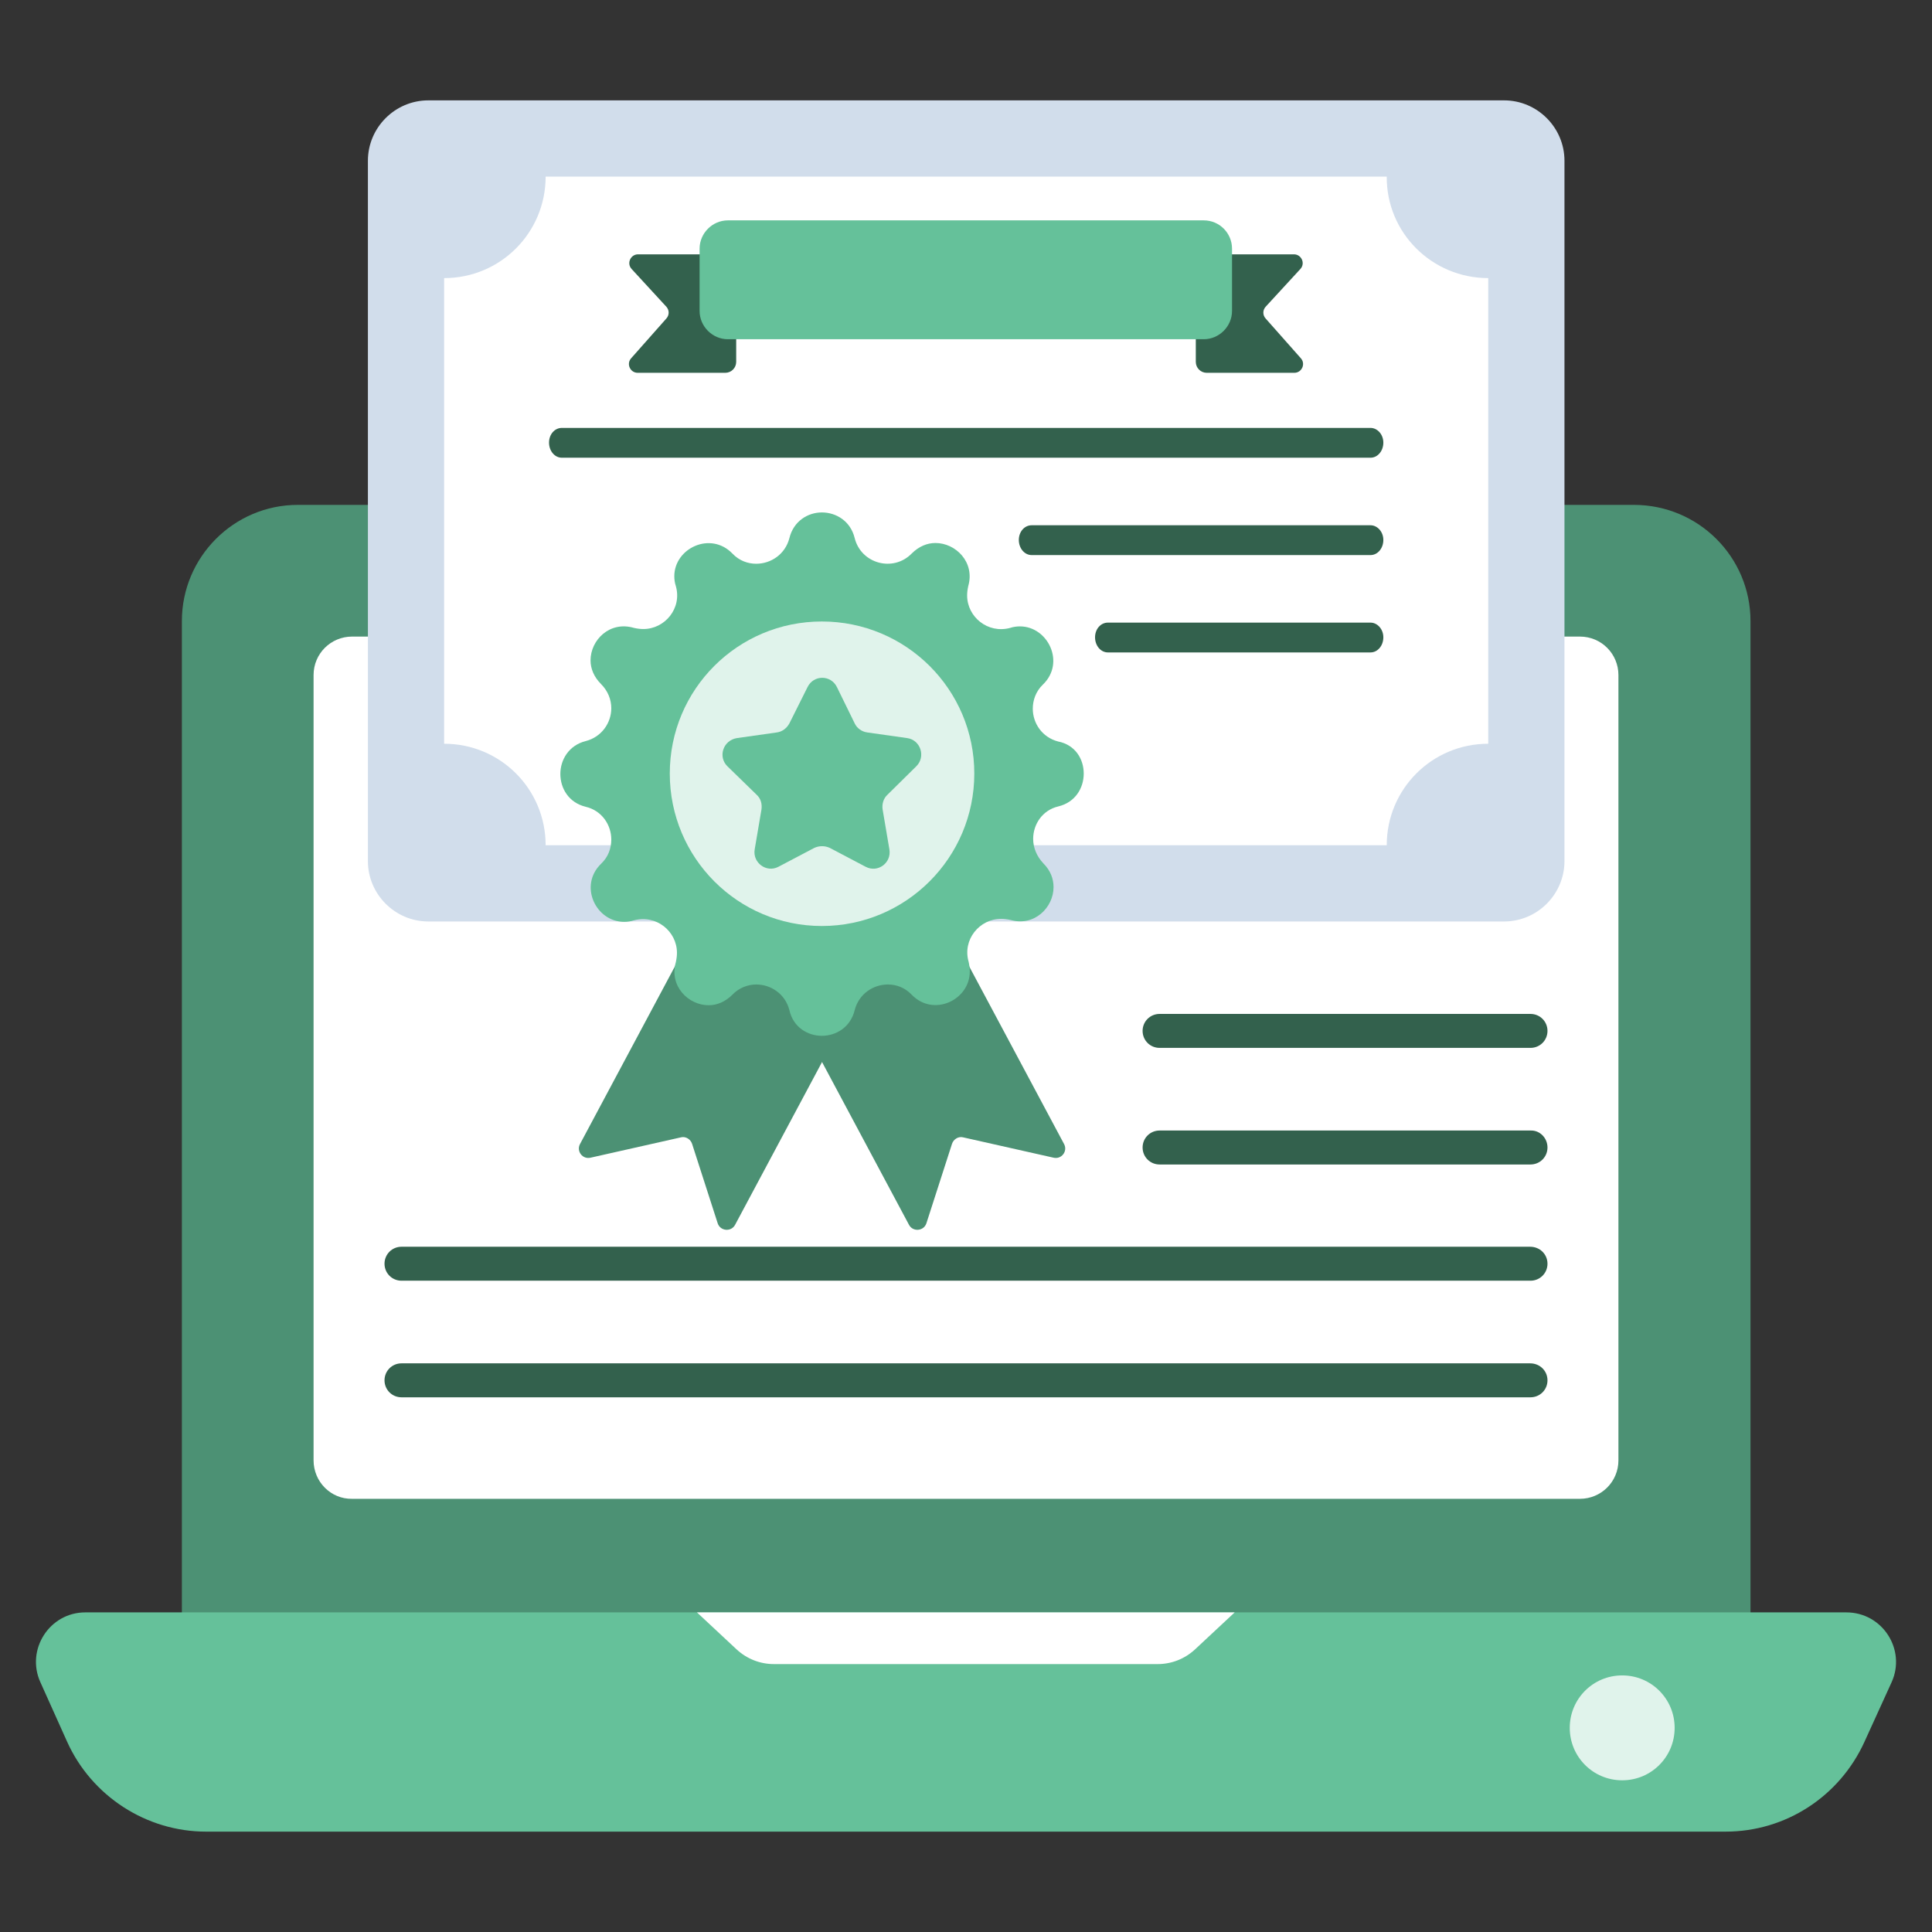
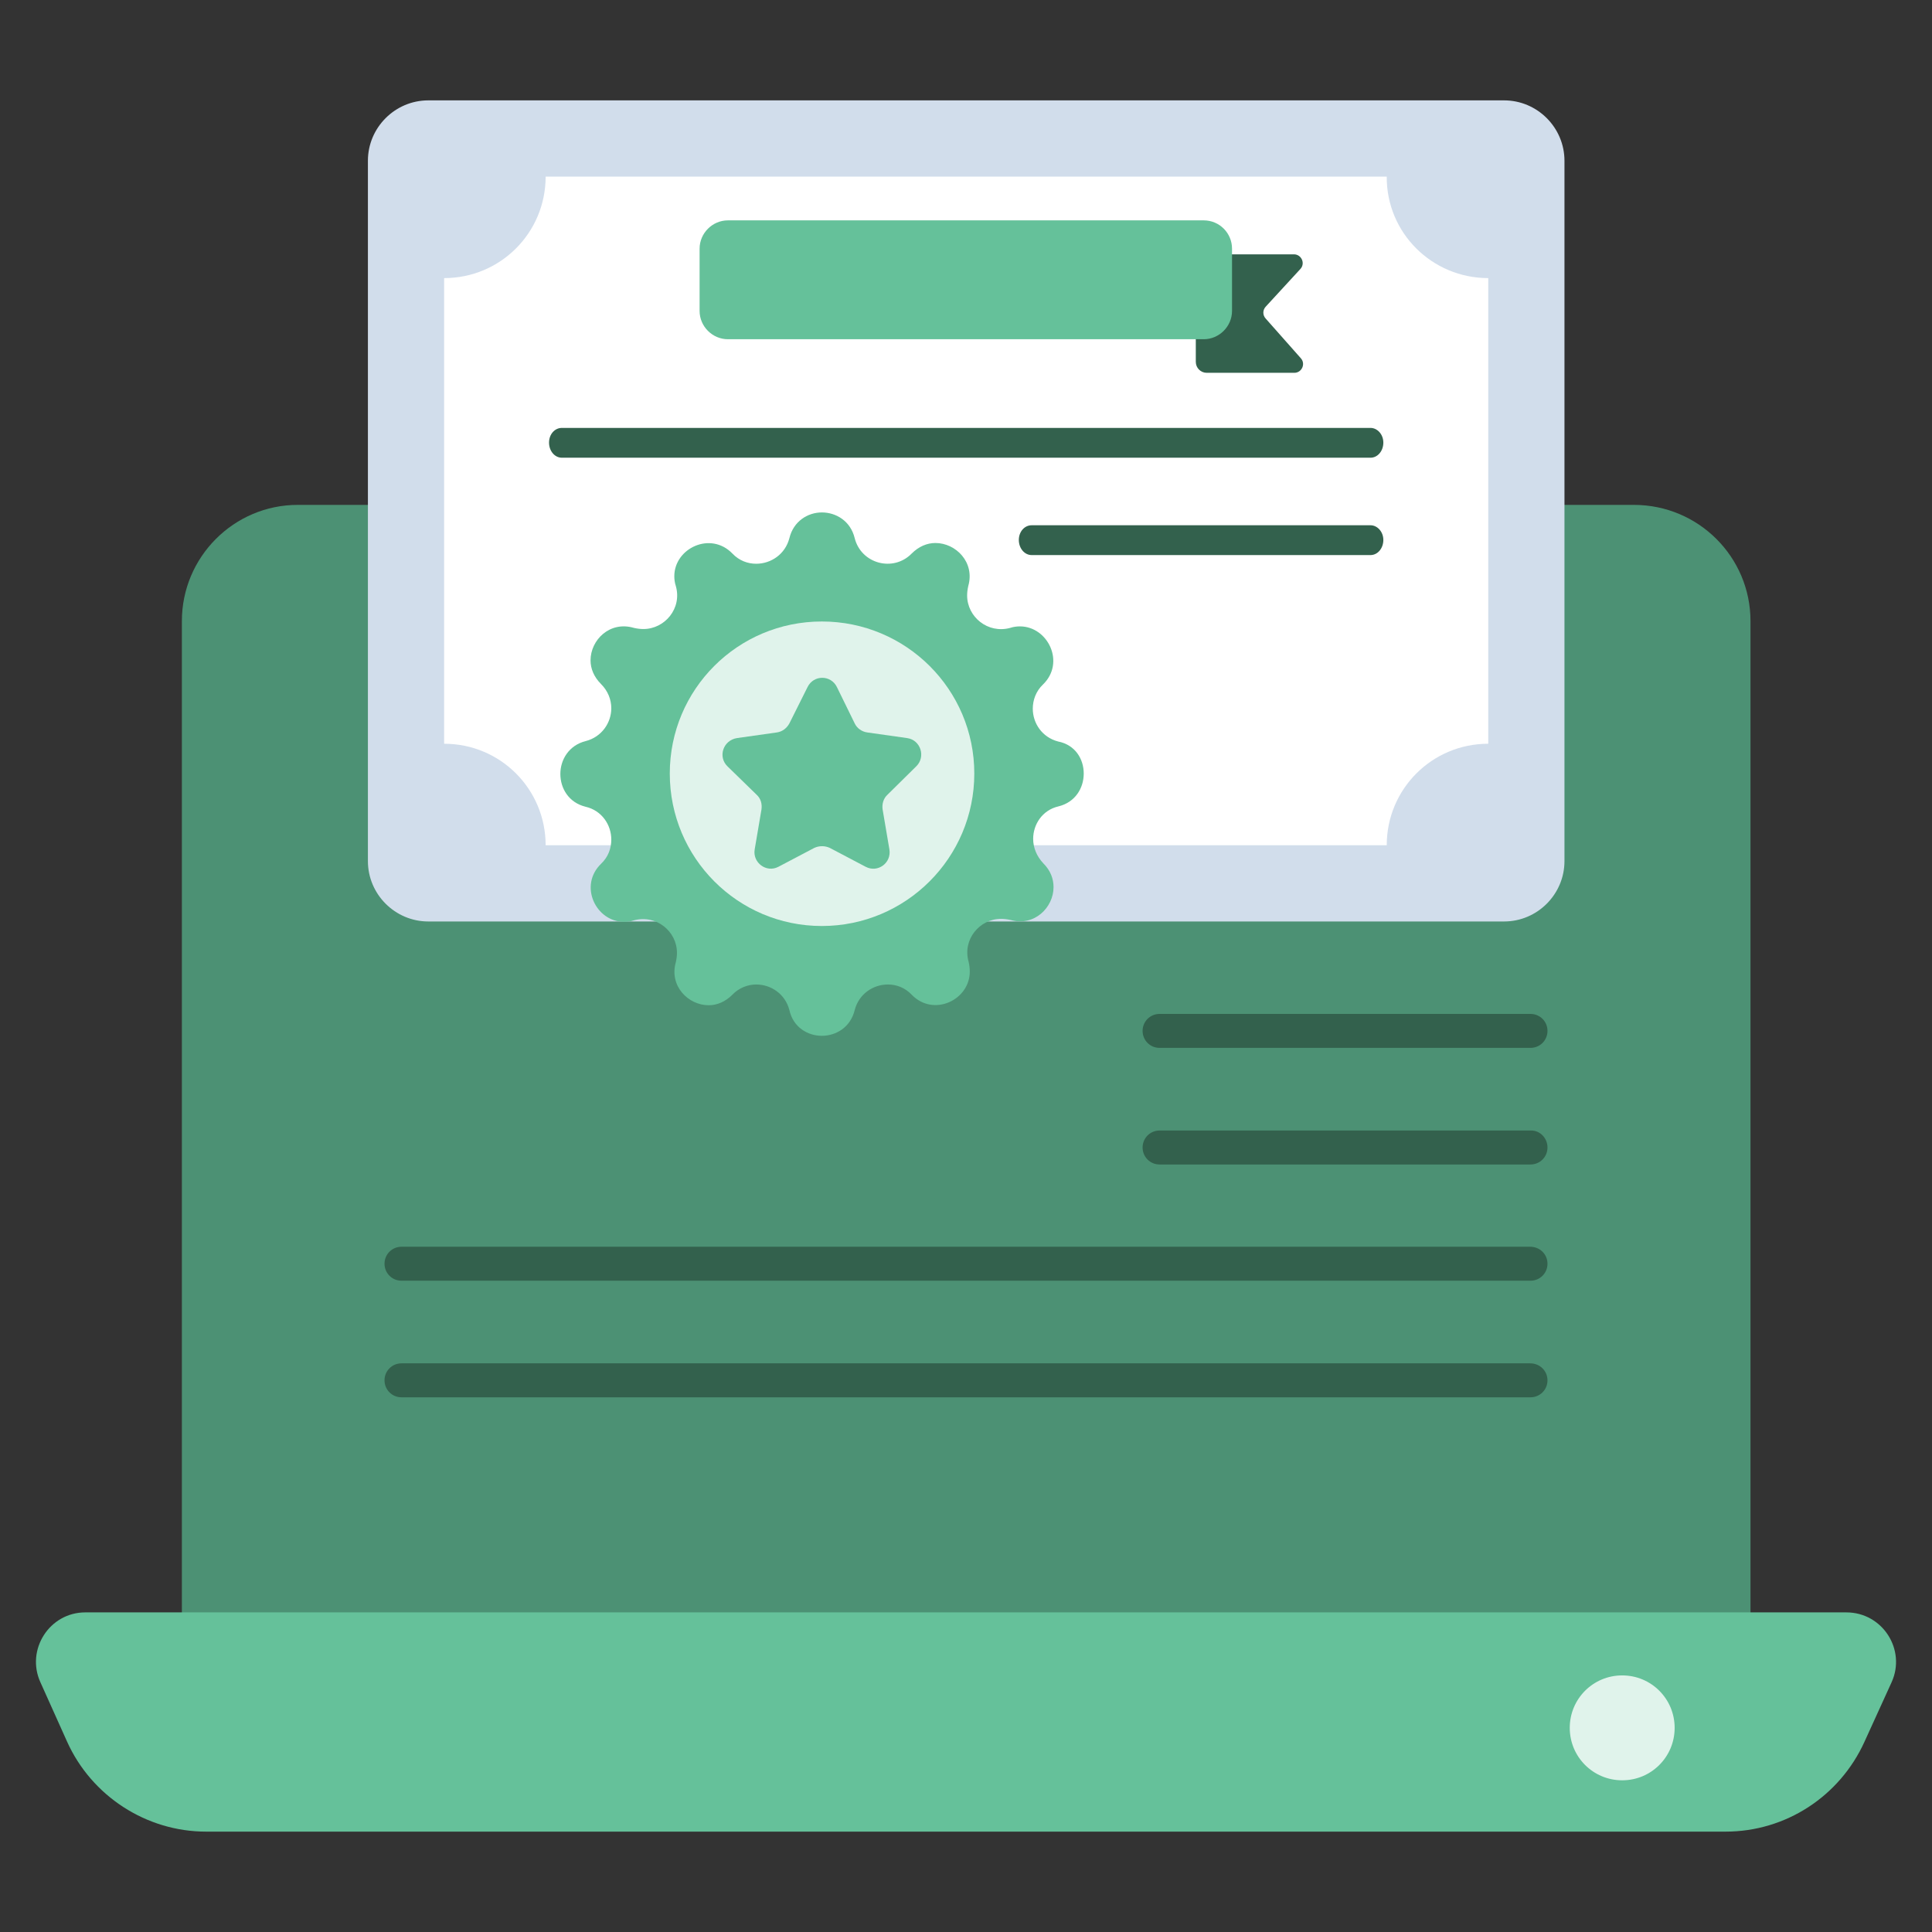
<svg xmlns="http://www.w3.org/2000/svg" id="Layer_1" x="0px" y="0px" viewBox="0 0 512 512" style="enable-background:new 0 0 512 512;" xml:space="preserve">
  <rect x="0" y="0" width="512" height="512" fill="#333333" stroke="none" />
  <style type="text/css"> .st0{fill:#4C9174;} .st1{fill:#FFFFFF;} .st2{fill:#33614D;} .st3{fill:#65C19A;} .st4{fill:#E0F3EB;} .st5{fill:#D1DDEB;} </style>
  <g>
    <g>
      <g>
        <g>
          <path class="st0" d="M463.9,164.6v267.5H48.2V164.6c0-17,13.8-30.8,30.7-30.8h354.1C450.1,133.8,463.9,147.6,463.9,164.6z" />
        </g>
        <g>
-           <path class="st1" d="M83.1,387V178.9c0-5.7,4.6-10.2,10.2-10.2h325.4c5.7,0,10.2,4.6,10.2,10.2V387c0,5.7-4.6,10.2-10.2,10.2 H93.3C87.7,397.3,83.1,392.7,83.1,387z" />
-         </g>
+           </g>
        <g>
          <g>
            <g>
              <path class="st2" d="M410.1,273.2c0,2.5-2,4.5-4.5,4.5h-98.3c-2.5,0-4.5-2-4.5-4.5c0-2.5,2-4.5,4.5-4.5h98.3 C408.1,268.7,410.1,270.7,410.1,273.2z" />
            </g>
            <g>
              <path class="st2" d="M410.1,304.1c0,2.5-2,4.5-4.5,4.5h-98.3c-2.5,0-4.5-2-4.5-4.5c0-2.5,2-4.5,4.5-4.5h98.3 C408.1,299.5,410.1,301.6,410.1,304.1z" />
            </g>
          </g>
          <g>
            <path class="st2" d="M410.1,334.9c0,2.5-2,4.5-4.5,4.5H106.4c-2.5,0-4.5-2-4.5-4.5c0-2.5,2-4.5,4.5-4.5h299.1 C408.1,330.4,410.1,332.4,410.1,334.9z" />
          </g>
          <g>
            <path class="st2" d="M410.1,365.8c0,2.5-2,4.5-4.5,4.5H106.4c-2.5,0-4.5-2-4.5-4.5c0-2.5,2-4.5,4.5-4.5h299.1 C408.1,361.3,410.1,363.3,410.1,365.8z" />
          </g>
        </g>
        <g>
          <path class="st3" d="M501.3,445.8l-7.2,15.8c-6.6,14.5-20.9,23.8-36.8,23.8H54.6c-15.8,0-30.3-9.4-36.8-23.8l-7.1-15.8 c-3.9-8.6,2.4-18.5,11.9-18.5h466.7C498.9,427.3,505.2,437.2,501.3,445.8z" />
        </g>
        <g>
-           <path class="st1" d="M327.2,427.3l-10.5,9.8c-2.7,2.5-6.2,3.9-9.9,3.9H205.1c-3.7,0-7.2-1.4-9.9-3.9l-10.5-9.8H327.2z" />
-         </g>
+           </g>
      </g>
      <g>
        <path class="st4" d="M443.8,457.9c0,7.7-6.2,13.9-13.9,13.9c-7.7,0-13.9-6.2-13.9-13.9c0-7.7,6.2-13.9,13.9-13.9 C437.6,444,443.8,450.2,443.8,457.9z" />
      </g>
    </g>
    <g>
      <g>
        <path class="st5" d="M414.6,42.6v185.6c0,8.8-7.2,16-16,16H113.5c-8.8,0-16-7.2-16-16V42.6c0-8.8,7.2-16,16-16h285.1 C407.4,26.6,414.6,33.8,414.6,42.6z" />
      </g>
      <g>
        <path class="st1" d="M394.4,73.7v123.4c-14.9,0-26.9,12-26.9,26.9H144.6c0-14.9-12-26.9-26.9-26.9V73.7c14.9,0,26.9-12,26.9-26.9 h222.9C367.4,61.7,379.5,73.7,394.4,73.7z" />
      </g>
      <g>
        <g>
          <path class="st2" d="M343,98.8h-23.2c-1.6,0-2.9-1.3-2.9-2.9V70.3c0-1.6,1.3-2.9,2.9-2.9h23.1c2,0,3.1,2.4,1.7,3.9l-9.2,10 c-0.8,0.9-0.8,2.2,0,3.1l9.3,10.5C346.1,96.4,345,98.8,343,98.8z" />
        </g>
        <g>
-           <path class="st2" d="M169,98.8h23.2c1.6,0,2.9-1.3,2.9-2.9V70.3c0-1.6-1.3-2.9-2.9-2.9h-23.1c-2,0-3.1,2.4-1.7,3.9l9.2,10 c0.8,0.9,0.8,2.2,0,3.1l-9.3,10.5C165.9,96.4,167,98.8,169,98.8z" />
-         </g>
+           </g>
      </g>
      <g>
        <path class="st3" d="M326.5,65.9v16.5c0,4.1-3.4,7.5-7.5,7.5H192.9c-4.1,0-7.5-3.4-7.5-7.5V65.9c0-4.1,3.4-7.5,7.5-7.5h126.1 C323.2,58.4,326.5,61.8,326.5,65.9z" />
      </g>
      <g>
        <path class="st2" d="M366.6,117.3c0,2.2-1.5,4-3.4,4H148.9c-1.9,0-3.4-1.8-3.4-4c0-2.2,1.5-3.9,3.4-3.9h214.3 C365,113.4,366.6,115.1,366.6,117.3z" />
      </g>
      <g>
        <path class="st2" d="M366.6,143.1c0,2.2-1.5,4-3.4,4h-89.8c-1.9,0-3.4-1.8-3.4-4s1.5-3.9,3.4-3.9h89.8 C365,139.2,366.6,140.9,366.6,143.1z" />
      </g>
      <g>
-         <path class="st2" d="M366.6,168.9c0,2.2-1.5,4-3.4,4h-69.6c-1.9,0-3.4-1.8-3.4-4c0-2.2,1.5-3.9,3.4-3.9h69.6 C365,165,366.6,166.7,366.6,168.9z" />
-       </g>
+         </g>
      <g>
        <path class="st0" d="M241.6,237l-46.8,87.6c-1,1.9-3.9,1.7-4.6-0.4l-6.8-21.1c-0.4-1.2-1.7-2-2.9-1.7l-24,5.4 c-2.1,0.5-3.8-1.7-2.8-3.6l47-88L241.6,237z" />
      </g>
      <g>
        <path class="st0" d="M194.1,237l46.8,87.6c1,1.9,3.9,1.7,4.6-0.4l6.8-21.1c0.4-1.2,1.7-2,2.9-1.7l24,5.4c2.1,0.5,3.8-1.7,2.8-3.6 l-47-88L194.1,237z" />
      </g>
      <g>
        <path class="st3" d="M287.2,205c0,3.8-2.2,7.6-6.7,8.7c-4.3,1-6.7,4.8-6.7,8.6c0,2.3,0.9,4.6,2.7,6.5c1.9,1.9,2.7,4.1,2.7,6.3 c0,5.4-5.1,10.5-11.4,8.7c-0.9-0.2-1.7-0.3-2.5-0.3c-5.7,0-10.3,5.5-8.6,11.4c0.2,0.9,0.3,1.7,0.3,2.6c0,7.5-9.6,12.1-15.4,6.1 c-1.8-1.9-4.1-2.7-6.3-2.7c-3.9,0-7.7,2.5-8.8,6.8c-1.1,4.5-4.9,6.8-8.7,6.8c-3.8,0-7.6-2.3-8.6-6.8c-1.1-4.3-4.9-6.8-8.8-6.8 c-2.2,0-4.6,0.9-6.3,2.7c-1.9,1.9-4.1,2.8-6.3,2.8c-5.4,0-10.5-5.1-8.7-11.4c0.2-0.9,0.3-1.7,0.3-2.5c0-5.7-5.5-10.2-11.4-8.6 c-0.9,0.3-1.8,0.4-2.6,0.4c-7.5,0-12.1-9.6-6.1-15.4c1.9-1.8,2.7-4.1,2.7-6.4c0-3.9-2.5-7.7-6.8-8.7c-4.5-1.1-6.7-4.9-6.7-8.7 c0-3.8,2.3-7.6,6.7-8.7c4.3-1.1,6.8-4.9,6.8-8.7c0-2.3-0.9-4.6-2.7-6.4c-1.9-1.9-2.8-4.1-2.8-6.3c0-5.4,5.1-10.5,11.5-8.6 c0.9,0.2,1.7,0.3,2.5,0.3c5.7,0,10.3-5.5,8.6-11.4c-0.3-0.9-0.4-1.8-0.4-2.6c0-7.4,9.6-12,15.4-6c1.8,1.9,4.1,2.7,6.3,2.7 c3.9,0,7.7-2.5,8.8-6.8c1.1-4.5,4.9-6.8,8.6-6.8c3.8,0,7.6,2.3,8.7,6.8c1.7,6.8,10.2,9.1,15.1,4.1c1.9-1.9,4.1-2.8,6.3-2.8 c5.4,0,10.5,5.1,8.7,11.4c-0.2,0.9-0.3,1.7-0.3,2.5c0,5.7,5.5,10.2,11.4,8.6c0.9-0.3,1.8-0.4,2.6-0.4c7.4,0,12.1,9.6,6.1,15.4 c-1.9,1.8-2.7,4.2-2.7,6.4c0,3.9,2.5,7.6,6.7,8.7C285,197.4,287.2,201.2,287.2,205z" />
      </g>
      <g>
        <path class="st4" d="M258.2,205c0,22.3-18.1,40.4-40.4,40.4s-40.3-18.1-40.3-40.4s18-40.3,40.3-40.3S258.2,182.7,258.2,205z" />
      </g>
      <g>
        <path class="st3" d="M235.2,210.6c-1.1,1-1.5,2.5-1.3,3.9l1.8,10.6c0.6,3.6-3.1,6.3-6.3,4.6l-9.5-5c-1.3-0.6-2.8-0.6-4.1,0 l-9.5,5c-3.2,1.7-6.9-1.1-6.3-4.6l1.8-10.6c0.2-1.5-0.2-2.9-1.3-3.9l-7.7-7.5c-2.6-2.5-1.2-6.9,2.5-7.5l10.6-1.5 c1.4-0.2,2.6-1.1,3.3-2.4l4.8-9.6c1.6-3.3,6.2-3.3,7.8,0l4.7,9.6c0.6,1.3,1.9,2.2,3.3,2.4l10.6,1.5c3.6,0.5,5,5,2.4,7.5 L235.2,210.6z" />
      </g>
    </g>
  </g>
</svg>